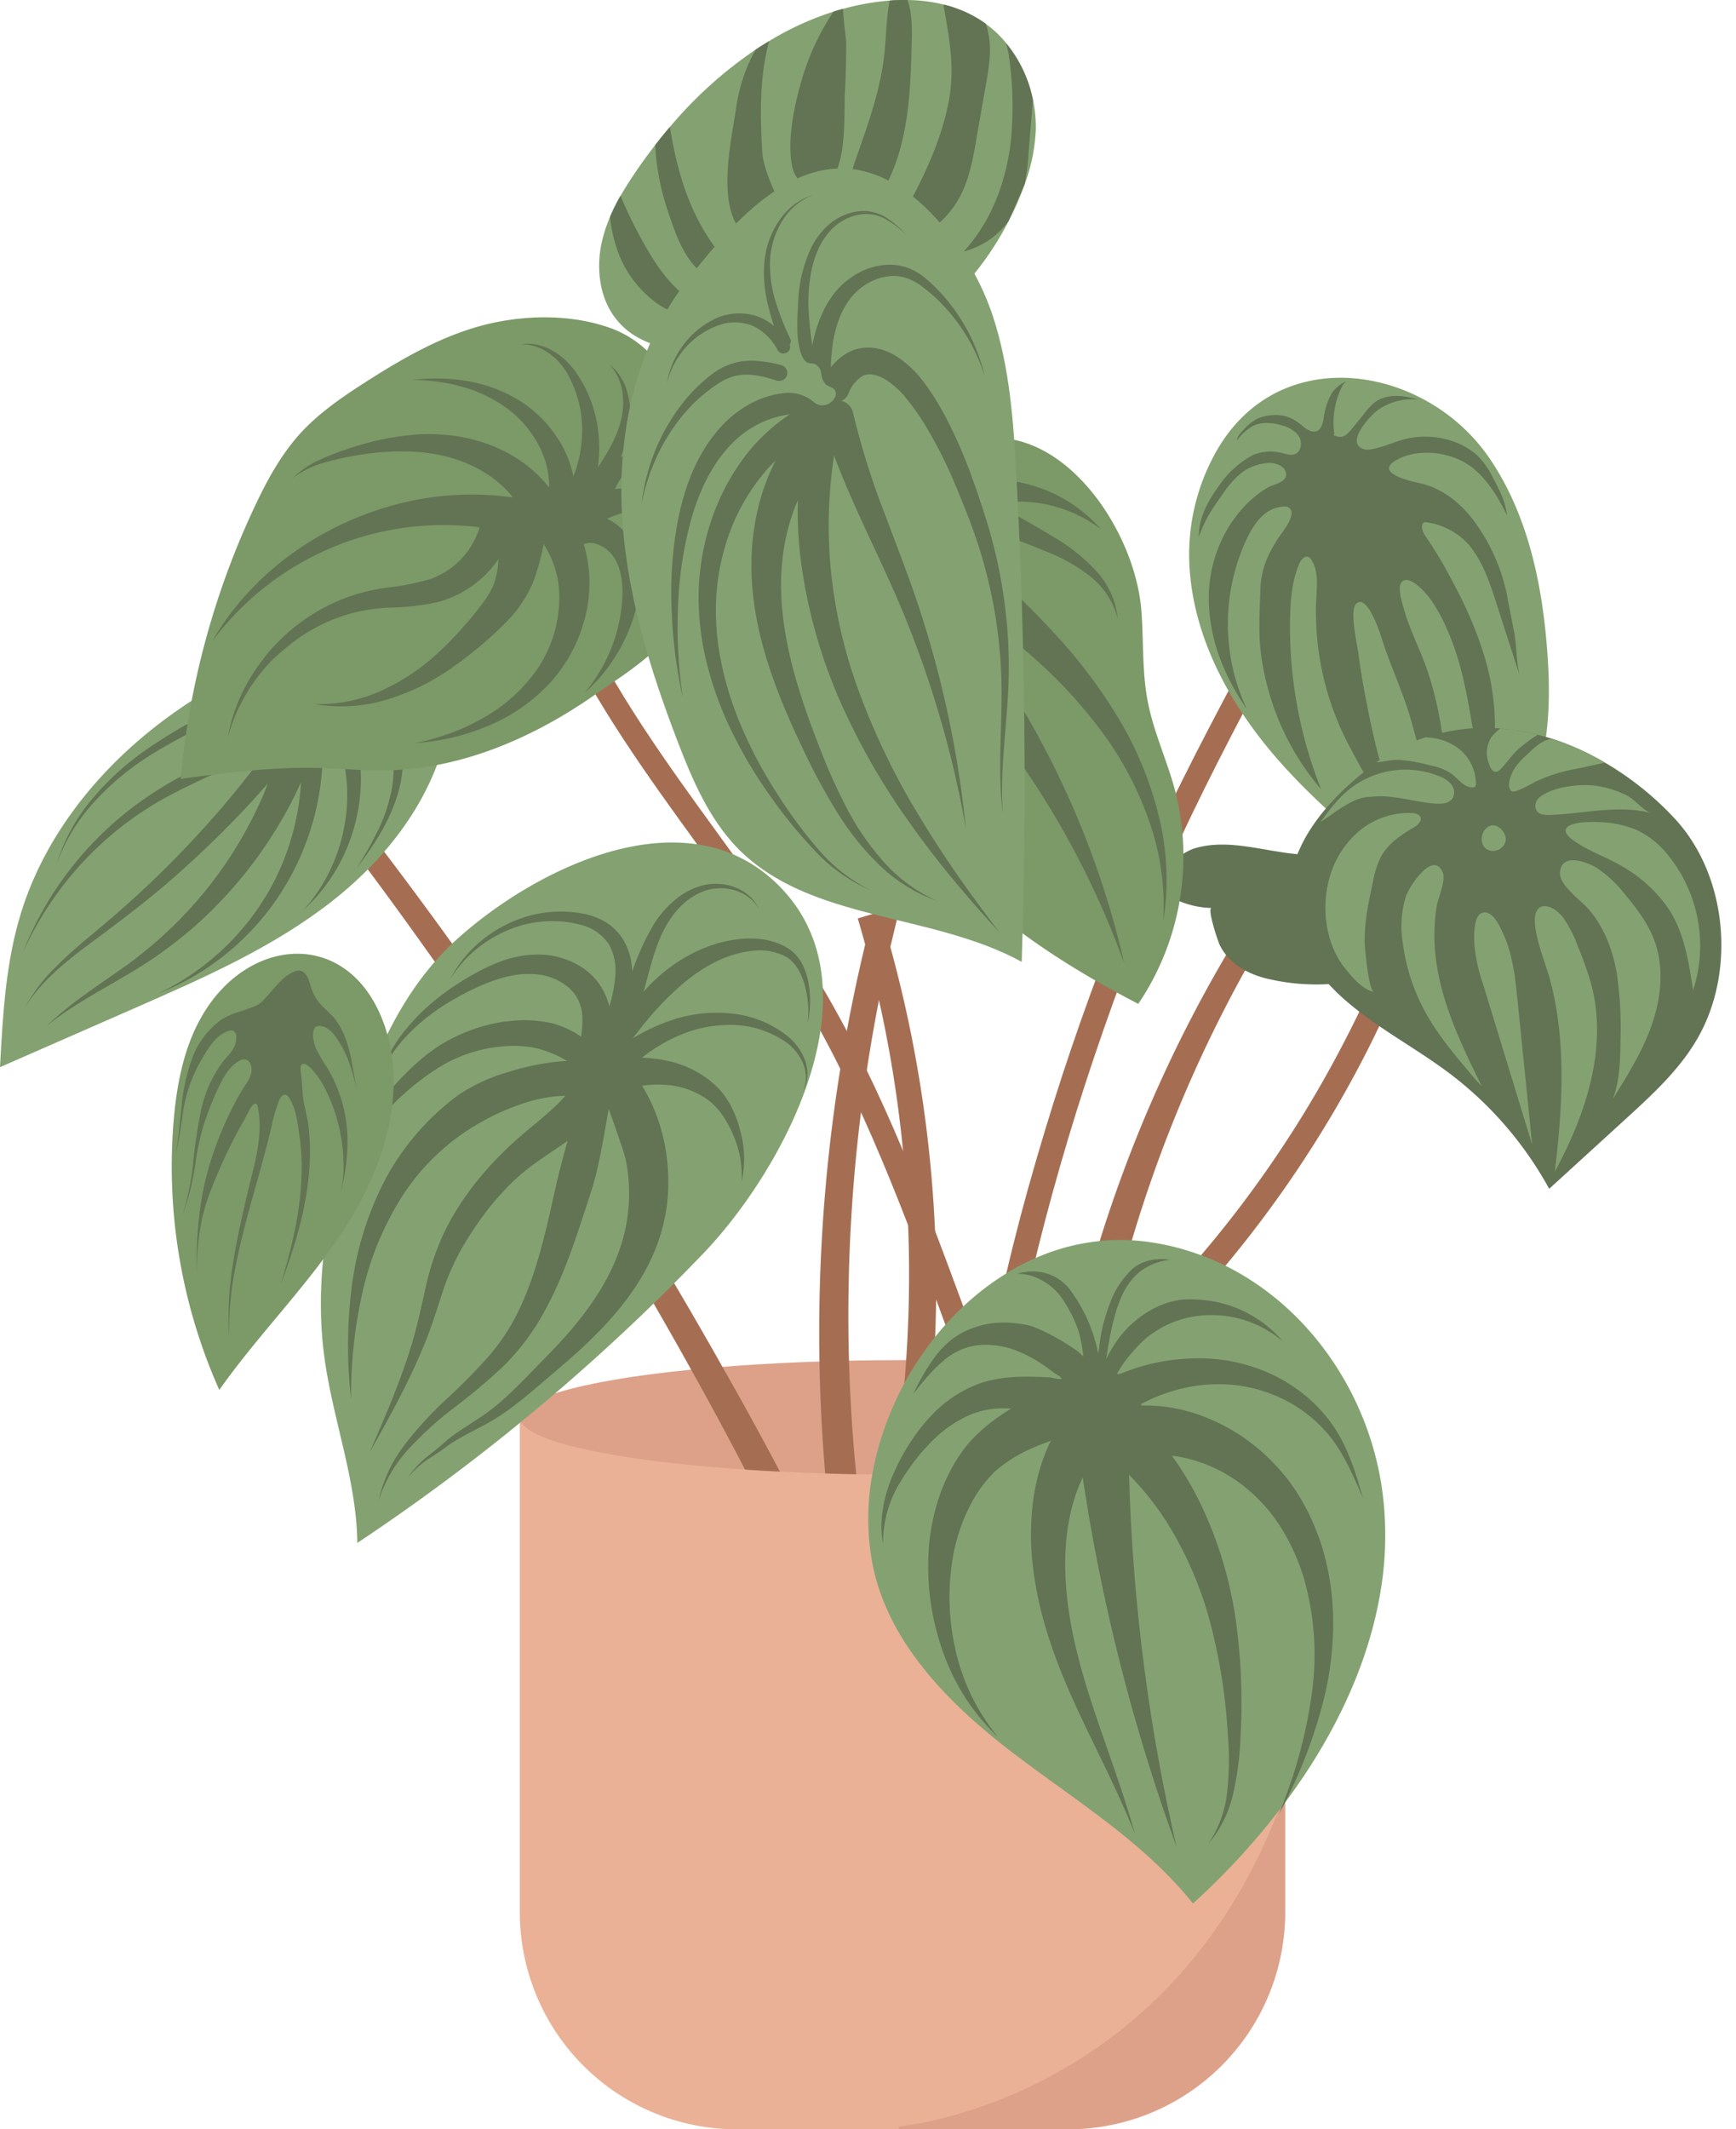
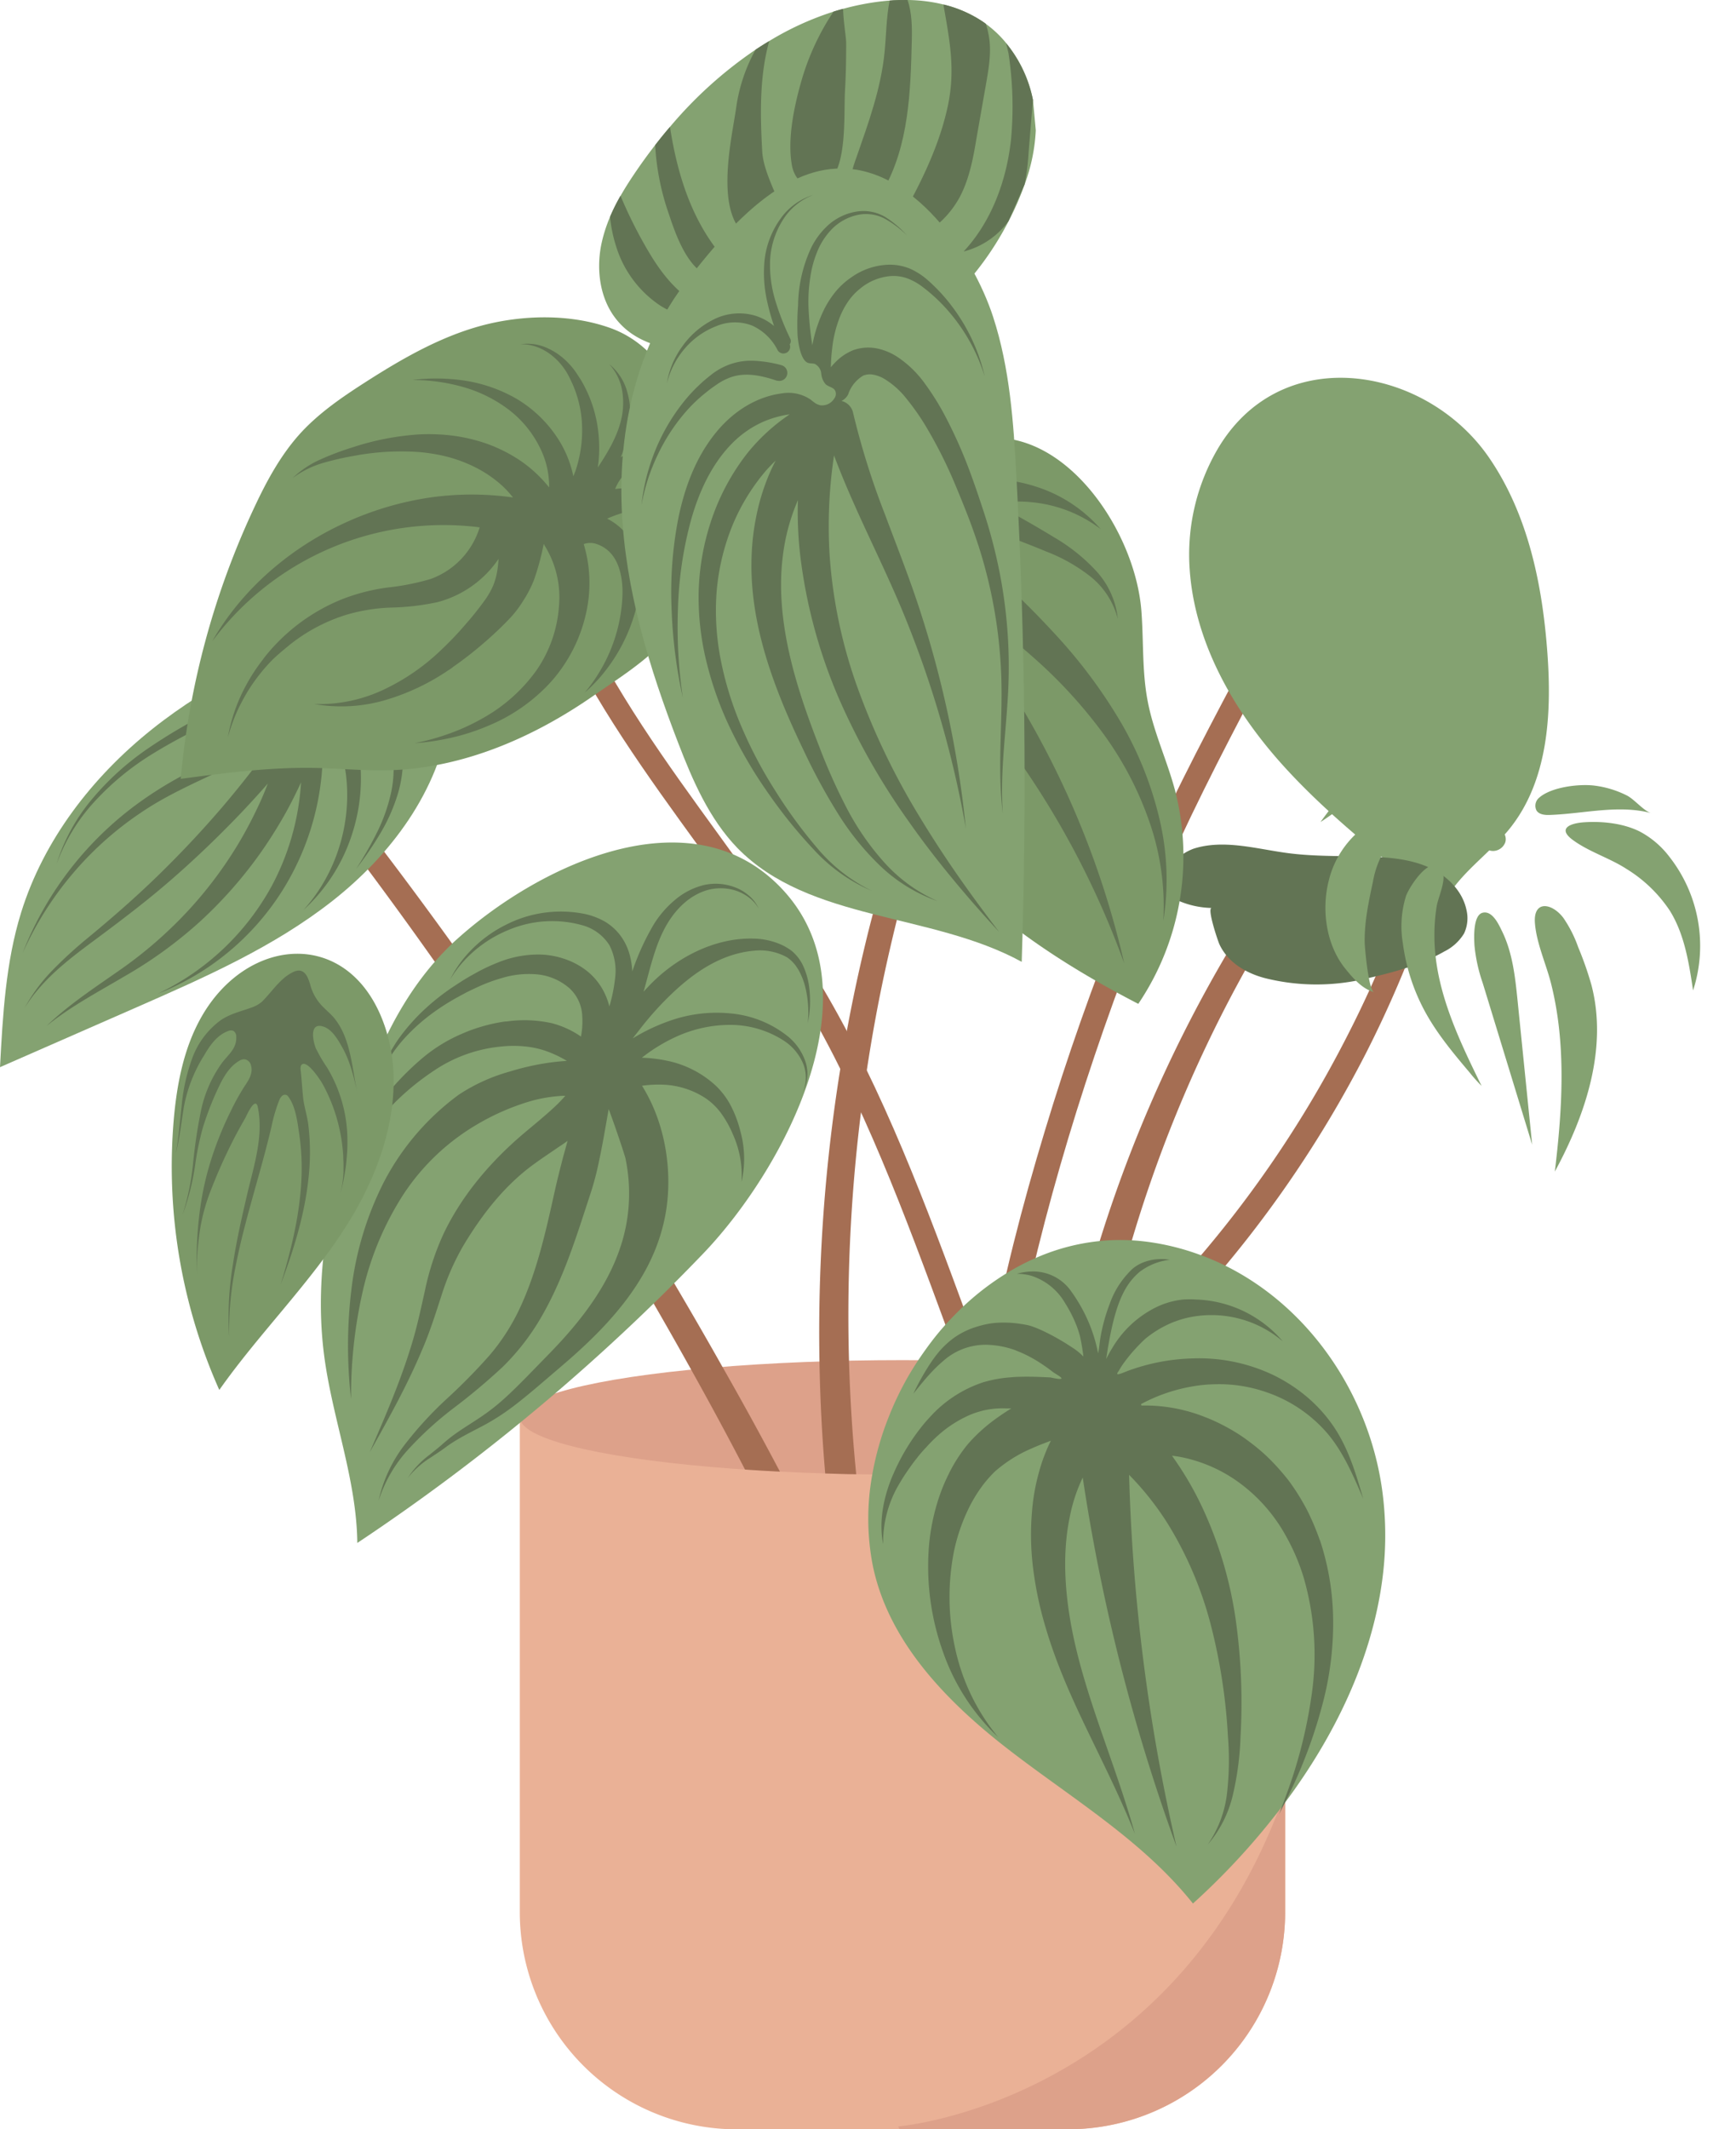
<svg xmlns="http://www.w3.org/2000/svg" height="548.9" preserveAspectRatio="xMidYMid meet" version="1.0" viewBox="0.0 0.0 447.8 548.9" width="447.8" zoomAndPan="magnify">
  <g data-name="Layer 2">
    <g data-name="Layer 1">
      <g id="change1_1">
        <path d="M331.5,365.38V492.91a56,56,0,0,1-56,56H190.08a56,56,0,0,1-56-56V365.38Z" fill="#eab196" />
      </g>
      <g id="change2_1">
        <path d="M331.5,462v30.87a56,56,0,0,1-56,56H232l-.28-.71s68.43-5.6,97.88-81C330.26,465.48,330.9,463.78,331.5,462Z" fill="#dda18a" />
      </g>
      <g id="change2_2">
        <ellipse cx="232.8" cy="365.38" fill="#dda18a" rx="98.7" ry="14.76" />
      </g>
      <g id="change3_1">
        <path d="M201.18,379.36q-4.59-.23-9-.53-6.76-13-13.9-25.76a1157.08,1157.08,0,0,0-95-144.24l4.71-3.66a1165.16,1165.16,0,0,1,98.36,147.18Q194,365.76,201.18,379.36Z" fill="#a56e53" />
      </g>
      <g id="change3_2">
-         <path d="M240.92,350.67c-.54,9.84-1.55,19.68-3,29.44-1.7,0-3.41,0-5.14,0-.81,0-1.63,0-2.44,0q2.4-14.65,3.4-29.5a324.8,324.8,0,0,0,0-44.23,321.47,321.47,0,0,0-7-48.52v0c-1.07-4.81-2.26-9.61-3.56-14.37v0c-.62-2.25-1.25-4.49-1.92-6.73l3.9-1.18L227,235q1.41,4.59,2.7,9.23h0a330.32,330.32,0,0,1,11.76,81.94Q241.64,338.42,240.92,350.67Z" fill="#a56e53" />
-       </g>
+         </g>
      <g id="change3_3">
        <path d="M331.17,164c-9.37,17.56-18.73,35.08-27.07,53-4.19,9-8.1,18.05-11.66,27.26s-6.94,18.56-10.11,27.95-6.13,18.83-8.87,28.35-5.27,19.1-7.5,28.73q-2.55,10.9-4.63,21.9c-1.76,9.44-3.24,18.93-4.38,28.45h0q-3.28.12-6.67.21Q252,365.38,254.74,351q2.19-11.62,4.93-23.12c2.28-9.74,4.86-19.42,7.66-29s5.78-19.16,9-28.61,6.64-18.86,10.27-28.17,7.65-18.55,11.9-27.6c8.5-18.13,18-35.72,27.38-53.26Z" fill="#a56e53" />
      </g>
      <g id="change3_4">
        <path d="M243.53,197a415.38,415.38,0,0,0-13.88,47.23q-1.58,6.79-2.93,13.64-2.26,11.56-3.89,23.27A422.19,422.19,0,0,0,219,350.76q.42,14.67,1.86,29.27c-2.69,0-5.35-.12-8-.19q-1.23-14.41-1.48-28.88a426.88,426.88,0,0,1,6.22-80.47q2.34-13.61,5.57-27c.63-2.65,1.3-5.3,2-7.93A423.71,423.71,0,0,1,237.93,195Z" fill="#a56e53" />
      </g>
      <g id="change3_5">
        <path d="M277.34,356.59a64.94,64.94,0,0,1,6.8-6.48l6.84-6.42,6.63-6.64L304,330.2a291.25,291.25,0,0,0,42.69-61.54,288.54,288.54,0,0,0,15.14-34.35l5.61,2a291.27,291.27,0,0,1-15.12,35.24,297,297,0,0,1-43.42,63.05l-6.53,7-6.76,6.82c-4.7,4.34-9.12,9-14.43,12.65Z" fill="#a56e53" />
      </g>
      <g id="change3_6">
        <path d="M244,341.86c-10.51-28.53-21.38-58-37.13-84.54-8-13.41-17.36-26.34-26.45-38.85-13.38-18.42-27.22-37.46-36.93-58.59l5.42-2.49c9.46,20.59,23.12,39.4,36.33,57.58,9.17,12.61,18.65,25.66,26.76,39.31,16,27,27,56.74,37.59,85.52Z" fill="#a56e53" />
      </g>
      <g id="change3_7">
        <path d="M271,376.88a352.54,352.54,0,0,1,52.84-143l5,3.17a345.13,345.13,0,0,0-48.79,141Z" fill="#a56e53" />
      </g>
      <g id="change4_1">
-         <path d="M267.18,33.6a46.17,46.17,0,0,1-2.84,13.83v0A73.12,73.12,0,0,1,260.17,57l0,0A78.52,78.52,0,0,1,246,76.49a68.88,68.88,0,0,1-32.43,17.58c-12.86,2.89-23.6-.79-36.25-3.17-6.9-1.31-13.59-2.71-18.27-8.49-4.24-5.22-5.25-12.52-4-19.11a37.25,37.25,0,0,1,2.33-7.43,50.36,50.36,0,0,1,2.7-5.4h0c1.05-1.84,2.17-3.61,3.34-5.35,1.75-2.61,3.61-5.19,5.56-7.7,1.23-1.59,2.49-3.15,3.82-4.69a107.8,107.8,0,0,1,22.1-19.93c1.16-.78,2.34-1.52,3.53-2.23A76.68,76.68,0,0,1,215,3h0c.81-.26,1.63-.5,2.47-.72A66.65,66.65,0,0,1,227.25.36c.74-.08,1.48-.16,2.23-.21C231,0,232.54,0,234.09,0a40.57,40.57,0,0,1,9.27,1.16,31.54,31.54,0,0,1,10.28,4.52l.61.44h0a27.84,27.84,0,0,1,5.3,5,33.3,33.3,0,0,1,6.9,14.59v0A33.64,33.64,0,0,1,267.18,33.6Z" fill="#84a271" />
+         <path d="M267.18,33.6a46.17,46.17,0,0,1-2.84,13.83v0A73.12,73.12,0,0,1,260.17,57l0,0A78.52,78.52,0,0,1,246,76.49a68.88,68.88,0,0,1-32.43,17.58c-12.86,2.89-23.6-.79-36.25-3.17-6.9-1.31-13.59-2.71-18.27-8.49-4.24-5.22-5.25-12.52-4-19.11a37.25,37.25,0,0,1,2.33-7.43,50.36,50.36,0,0,1,2.7-5.4h0c1.05-1.84,2.17-3.61,3.34-5.35,1.75-2.61,3.61-5.19,5.56-7.7,1.23-1.59,2.49-3.15,3.82-4.69a107.8,107.8,0,0,1,22.1-19.93c1.16-.78,2.34-1.52,3.53-2.23A76.68,76.68,0,0,1,215,3h0c.81-.26,1.63-.5,2.47-.72A66.65,66.65,0,0,1,227.25.36c.74-.08,1.48-.16,2.23-.21C231,0,232.54,0,234.09,0a40.57,40.57,0,0,1,9.27,1.16,31.54,31.54,0,0,1,10.28,4.52l.61.44h0a27.84,27.84,0,0,1,5.3,5,33.3,33.3,0,0,1,6.9,14.59v0Z" fill="#84a271" />
      </g>
      <g id="change5_1">
        <path d="M182,79.6c-3.59,3-8.34,1.36-11.88-.95A28.36,28.36,0,0,1,158.9,63.42a36,36,0,0,1-1.54-7.55,50.36,50.36,0,0,1,2.7-5.4,117,117,0,0,0,7.35,14.58C171.07,71.22,175.41,76.44,182,79.6Z" fill="#627454" />
      </g>
      <g id="change5_2">
        <path d="M188.72,70.91c-.92,1.59-4.68.83-5.94.31-5.56-2.31-8.5-10.77-10.23-16A64.07,64.07,0,0,1,169,37.41c1.23-1.59,2.49-3.15,3.82-4.69,1.8,11.65,5.28,23.21,12.75,32.48C186.7,66.64,189.9,68.86,188.72,70.91Z" fill="#627454" />
      </g>
      <g id="change5_3">
        <path d="M201.58,57.46c-.62,3.28-5.15,5.64-8.17,3.88-9.5-5.53-4.68-25.41-3.52-33.52a43,43,0,0,1,5-15c1.16-.78,2.34-1.52,3.53-2.23-2.54,9.13-2.34,19-1.8,28.49.2,3.68,2.22,8.14,3.64,11.47C201.18,52.72,202,55.11,201.58,57.46Z" fill="#627454" />
      </g>
      <g id="change5_4">
        <path d="M218.27,11.05c0,4.14-.07,8.31-.31,12.45-.32,5.83.57,18.71-3.92,23.07-4.15,4-8.91.78-9.76-3.91-1.22-6.69.52-15,2.33-21.41A64,64,0,0,1,215,3h0c.81-.26,1.63-.5,2.47-.72C217.54,5.39,218.26,9.66,218.27,11.05Z" fill="#627454" />
      </g>
      <g id="change5_5">
        <path d="M235.2,10.43c-.31,13.16-.77,26.94-7.25,38.42-2,3.59-5.2,5-7.53,1.13-1.9-3.12-.51-6.55.56-9.59,3.07-8.81,6.25-17.52,7.19-26.88.45-4.44.44-9,1.31-13.36C231,0,232.54,0,234.09,0,235.23,3.19,235.28,7,235.2,10.43Z" fill="#627454" />
      </g>
      <g id="change5_6">
        <path d="M254.35,21.63q-1.26,7.15-2.51,14.28C251,41,250,46.11,247.65,50.64a24.82,24.82,0,0,1-9.05,9.56c-2.23,1.35-5.9,1.86-6.77-.6-.47-1.31.25-2.71.93-3.93,5-8.93,9.57-18.28,11.72-28.29,2-9.28.51-16.86-1.08-25.93,0-.1,0-.19,0-.28a31.54,31.54,0,0,1,10.28,4.52l.61.44h0a23.5,23.5,0,0,1,.93,4.15C255.67,14.06,255,17.88,254.35,21.63Z" fill="#627454" />
      </g>
      <g id="change5_7">
        <path d="M264.33,47.46v0a65.11,65.11,0,0,0,1-8.14c.36-4.52.74-9,1.11-13.56v0a33.3,33.3,0,0,0-6.9-14.59c.24,1.12.57,2.26.68,3.08A91.69,91.69,0,0,1,260.79,36c-1.16,10.55-5,21.07-12.22,28.83A20.56,20.56,0,0,0,260.14,57l0,0Z" fill="#627454" />
      </g>
      <g id="change4_2">
        <path d="M39.2,188c-15.37,12.26-27.94,28.5-33.76,47.27C1.46,248.09.72,261.68,0,275.1l35.27-15.45c17.58-7.71,35.37-15.54,50.47-27.4s27.43-28.4,30.21-47.39c2.42-16.53-7.46-34.3-25.28-25.94C73.06,167.18,54.48,175.79,39.2,188Z" fill="#84a271" />
      </g>
      <g id="change5_8">
        <path d="M38.74,194.71a133.61,133.61,0,0,1,16.61-8.78c2.86-1.31,5.75-2.55,8.65-3.8a41.89,41.89,0,0,1,8.54-3.06l.09,0a1.79,1.79,0,1,0-.82-3.48,44.19,44.19,0,0,0-9.11,3.72c-2.85,1.38-5.69,2.77-8.52,4.22a138.79,138.79,0,0,0-16.44,9.71,70.82,70.82,0,0,0-14.08,12.86,48.16,48.16,0,0,0-9.06,16.6,47.84,47.84,0,0,1,9.73-16A69.64,69.64,0,0,1,38.74,194.71Z" fill="#627454" />
      </g>
      <g id="change5_9">
        <path d="M91.86,190h0c0-.08,0-.16-.07-.23a2.39,2.39,0,0,0-4.51,1.58c5,14.12,1.69,31.46-9,43.23A45.1,45.1,0,0,0,91,214.44,46.27,46.27,0,0,0,91.86,190Z" fill="#627454" />
      </g>
      <g id="change5_10">
        <path d="M103.88,193.47a24,24,0,0,0-3.53-11.11v0l-.09-.12a1.79,1.79,0,0,0-2.85,2.16,20.92,20.92,0,0,1,3.81,9.39,29.42,29.42,0,0,1-.34,10.53,44.47,44.47,0,0,1-3.59,10.19A94.52,94.52,0,0,1,91.86,224a93.65,93.65,0,0,0,6.21-9.11,46,46,0,0,0,4.53-10.17A31.62,31.62,0,0,0,103.88,193.47Z" fill="#627454" />
      </g>
      <g id="change5_11">
        <path d="M77.44,191.05a3.1,3.1,0,0,1-.55,1.57.43.43,0,0,1-.07.1,6,6,0,0,1,.8.41C77.57,192.44,77.51,191.74,77.44,191.05Zm5.67-2.6v0c0-.06,0-.13,0-.21a3,3,0,0,0-5.9.87l.12.95a3,3,0,0,0-1.13-1.57,3,3,0,0,0-1.27-.51,47.08,47.08,0,0,0,3.67-3.25s0-.08.09-.1a2.39,2.39,0,0,0-3.54-3.2h0c-5.13,5.69-12,9.87-19,13.67-3.1,1.68-6.27,3.33-9.41,5a97.72,97.72,0,0,0-11.61,7.34,86.9,86.9,0,0,0-29.3,38.26,86.16,86.16,0,0,1,12.83-20.38,85,85,0,0,1,17.84-15.93c5.65-3.84,11.88-6.72,18.16-9.68l3.12-1.48a101.71,101.71,0,0,0,12.84-7.1q-2.72,3.76-5.59,7.45c-2.51,3.26-5.1,6.44-7.77,9.57q-7.86,9.15-16.55,17.6c-5.79,5.63-11.87,10.93-18.14,16.1a109.65,109.65,0,0,0-9,8.24,44.18,44.18,0,0,0-7.24,9.79c4.27-7,10.73-12.08,17.19-16.87s13.06-9.74,19.22-15,12.15-10.93,17.84-16.79c2.92-3,5.75-6.09,8.5-9.22-.52,1.37-1.07,2.72-1.66,4.07a112.48,112.48,0,0,1-5.21,10.2,105.27,105.27,0,0,1-13.72,18.53,109,109,0,0,1-17.6,15.28C24.42,254.61,17.7,259,12,264.49c6.14-5,13.1-8.66,19.91-12.69a111.47,111.47,0,0,0,19.42-14,111.38,111.38,0,0,0,16-18.12,119.52,119.52,0,0,0,6.48-10.34c1.37-2.49,2.64-5.05,3.84-7.65a64.72,64.72,0,0,1-7.47,26.54,65.54,65.54,0,0,1-29.51,27.95,66.88,66.88,0,0,0,32.07-26.45A68.12,68.12,0,0,0,83.11,198,69.18,69.18,0,0,0,83.11,188.45Z" fill="#627454" />
      </g>
      <g id="change4_3">
        <path d="M356.49,407.73c-2.81,20.42-12.36,40-25,56.93-.08.11-.15.22-.23.31-.22.3-.45.6-.69.88s-.64.87-1,1.3a182.11,182.11,0,0,1-21.85,23.55c-12.75-16-30.72-26.77-46.95-39.22s-31.72-28.16-35.7-48.23a63.25,63.25,0,0,1-.06-23.16,75,75,0,0,1,4.19-14.71,78,78,0,0,1,4-8.65c.73-1.37,1.51-2.71,2.32-4,.43-.7.88-1.41,1.33-2.08,1.35-2,2.77-4,4.29-5.92s3.23-3.84,5-5.63a68.68,68.68,0,0,1,13.38-10.79,56.78,56.78,0,0,1,7.6-4,54.43,54.43,0,0,1,16.49-4.38,51.16,51.16,0,0,1,8.32-.19c1.36.07,2.75.21,4.13.39a63.16,63.16,0,0,1,13.74,3.45,61.59,61.59,0,0,1,6.3,2.71c22.44,11.12,37.89,34.64,40.69,59.91A86.26,86.26,0,0,1,356.49,407.73Z" fill="#84a271" />
      </g>
      <g id="change5_12">
        <path d="M292.11,358.87c-1.5-5-5,1.21-6.76,1.89-1,.37-2,.58-3,.93a6.49,6.49,0,0,0-1.4.75,4.28,4.28,0,0,0-1.67,2.94,4.18,4.18,0,0,0,.43,2.6,3.88,3.88,0,0,0,.88,1,4.71,4.71,0,0,0,.58.32,6.51,6.51,0,0,0,2.57.28,3.07,3.07,0,0,0,1.48-.3,3.57,3.57,0,0,0,.77-.69c.91-1.09,1.83-2.17,2.77-3.26.46-.56.93-1.12,1.42-1.69C291.36,362.33,292.61,360.61,292.11,358.87Zm-17.45-9.27,0,.07.06-.05ZM340.43,397a64.34,64.34,0,0,0-3.34-7.86,58.57,58.57,0,0,0-4.6-7.36c-.32-.43-.66-.84-1-1.25a56.83,56.83,0,0,0-4.89-5.28,51.78,51.78,0,0,0-4.34-3.6c-.85-.65-1.73-1.27-2.62-1.85a51.12,51.12,0,0,0-8-4.19,5.27,5.27,0,0,0-.51-.19,41.81,41.81,0,0,0-16.7-3.09c-.05-.21-.05-.17-.11-.37a43.43,43.43,0,0,1,14-4.68,34.94,34.94,0,0,1,4.79-.43,37,37,0,0,1,13.44,2,36.08,36.08,0,0,1,15.6,10.37c4.23,4.85,6.88,11.05,9.49,17.11-1.86-6.32-3.73-12.82-7.6-18.55a37.92,37.92,0,0,0-6.89-7.66,41.81,41.81,0,0,0-8.78-5.69,44.5,44.5,0,0,0-20.67-4.25,52.2,52.2,0,0,0-16.85,3.24.65.65,0,0,0-.17.08c-.17.05-.35.13-.54.2-.82.34-1.76.68-1.91.51s.13-.45.41-.92a20.16,20.16,0,0,1,1.29-2,43,43,0,0,1,5.49-6.16,27.62,27.62,0,0,1,7.3-4.33l.67-.24a24.24,24.24,0,0,1,2.51-.77,28.35,28.35,0,0,1,25,6A30.69,30.69,0,0,0,308.58,335a25.3,25.3,0,0,0-3.37,0,20.76,20.76,0,0,0-8.22,2.64,26.93,26.93,0,0,0-10.05,9.81c-.56.9-1.09,1.86-1.59,2.87.07-.56.17-1.09.24-1.61,2-12.66,4.46-17.45,8.3-20.78a15.71,15.71,0,0,1,7.86-3.17c-3.37-.63-7.55.25-10,2.68a23.52,23.52,0,0,0-2.86,3.44,22.2,22.2,0,0,0-2.62,5.19,45.59,45.59,0,0,0-2.42,8.78c-.18,1.05-.33,3-.6,4a39.45,39.45,0,0,0-4.41-12,40.83,40.83,0,0,0-2.61-4.08,11.91,11.91,0,0,0-9.9-5,14.33,14.33,0,0,0-4,.6,13.15,13.15,0,0,1,3.71.51,15.55,15.55,0,0,1,8.74,7.11,33.7,33.7,0,0,1,2.85,5.58,27,27,0,0,1,.95,2.88,53,53,0,0,1,.88,5.25,15.94,15.94,0,0,0-3.16-2.51c-3.54-2.38-8.82-5.13-11.37-5.62-.54-.11-1.08-.21-1.64-.28a27.42,27.42,0,0,0-6.59-.26A22.26,22.26,0,0,0,252,342a20,20,0,0,0-5.84,2.81,22.24,22.24,0,0,0-4.49,4.32c-.25.3-.49.62-.7.92s-.33.43-.47.64a63,63,0,0,0-4.9,8.59c1.67-2.1,3.35-4.19,5.18-6.08a34.12,34.12,0,0,1,2.57-2.4s.06-.06.09-.08a16.36,16.36,0,0,1,12.15-4A23,23,0,0,1,262,348.1c.32.15.65.28,1,.41a33.88,33.88,0,0,1,5.73,3.11c.92.6,1.82,1.25,2.7,1.93.67.62,5.26,2.81-.47,1.53-2.66-.13-5.43-.26-8.3-.15-.63,0-1.29.06-1.94.12a33.39,33.39,0,0,0-6.85,1.21c-.14,0-.29.1-.42.13a31.92,31.92,0,0,0-13.59,8.93s-.05,0-.05.06c-.43.45-.83.9-1.22,1.35a53.66,53.66,0,0,0-8.12,13.18,1.07,1.07,0,0,0-.1.22c-.2.45-.39.9-.56,1.35-2.06,5.28-3.09,11.12-2,16.61a29.21,29.21,0,0,1,4.17-15.6c.47-.8.94-1.59,1.46-2.36,1-1.48,2-2.92,3.11-4.3.77-1,1.57-1.91,2.43-2.81a38.51,38.51,0,0,1,3-3,30.45,30.45,0,0,1,6.92-4.68,20.69,20.69,0,0,1,3.67-1.44,18,18,0,0,1,2.57-.58,21.66,21.66,0,0,1,4.21-.26c.52,0,1.07,0,1.61,0a.1.1,0,0,1-.08,0c-.58.36-1.14.71-1.72,1.09s-1.08.73-1.61,1.1a44,44,0,0,0-6,5c-.73.73-1.42,1.48-2.1,2.28a40.5,40.5,0,0,0-4.1,6.2c-.22.41-.43.81-.61,1.22a44,44,0,0,0-2.29,5.37,53.9,53.9,0,0,0-2.86,13.69,65.45,65.45,0,0,0,3.63,26.75,55.18,55.18,0,0,0,14.26,22.07,53.61,53.61,0,0,1-11.12-23,61,61,0,0,1-.28-24.94A47.72,47.72,0,0,1,250,388.57a37.22,37.22,0,0,1,3-5,30.21,30.21,0,0,1,3.22-3.82s0,0,0,0a4.36,4.36,0,0,1,.43-.43,2.52,2.52,0,0,1,.35-.3,35.24,35.24,0,0,1,9.2-5.67c1.57-.71,3.2-1.33,4.88-1.95-.47.92-.9,1.85-1.27,2.79a42.2,42.2,0,0,0-1.72,5,53.39,53.39,0,0,0-1.89,10.52,69.37,69.37,0,0,0,.39,15.33,92,92,0,0,0,3.16,14.6c2.79,9.5,6.84,18.37,11,27s8.45,17.2,12,26.11c-2.56-9.26-5.9-18.32-9-27.35s-6-18.12-7.6-27.29-2-18.44-.21-27.05a42.3,42.3,0,0,1,3.35-10.17A491.16,491.16,0,0,0,303.47,476a485.54,485.54,0,0,1-12.22-95.81,74.39,74.39,0,0,1,10.22,13A94.79,94.79,0,0,1,312.36,419a146.61,146.61,0,0,1,4.38,28.55,75.92,75.92,0,0,1-.2,14.46,29.16,29.16,0,0,1-5,13.49,30.25,30.25,0,0,0,6.57-13.2A76.85,76.85,0,0,0,320,447.56a154.06,154.06,0,0,0-1.22-29.84,103,103,0,0,0-8.7-29.24,83.44,83.44,0,0,0-7.4-12.69c-.13-.19-.24-.36-.37-.53.65.08,1.31.17,2,.29a37.88,37.88,0,0,1,16,7.15,42.14,42.14,0,0,1,11.25,13,53.59,53.59,0,0,1,4.73,11,71.67,71.67,0,0,1,2,30.53,123.56,123.56,0,0,1-6.77,26.21c-.28.82-.58,1.63-.92,2.43-.21.62-.43,1.22-.67,1.82.46-.9.91-1.8,1.36-2.7.08-.15.15-.3.23-.46a126.2,126.2,0,0,0,10-26.7,80.93,80.93,0,0,0,2.34-21.57,67.25,67.25,0,0,0-3.4-19.28Z" fill="#627454" />
      </g>
      <g id="change4_4">
        <path d="M114.69,245.19c-9,9.24-15.19,20.81-19.64,32.84-8.42,22.73-14.63,47.13-11.42,71.52,2.13,16.2,8.36,31.85,8.54,48.2a531.9,531.9,0,0,0,89.27-74.65c21.05-22,46.5-69.44,18.48-95.75C176.1,205,138.11,223.91,118,242,116.86,243,115.75,244.09,114.69,245.19Z" fill="#84a271" />
      </g>
      <g id="change5_13">
        <path d="M162.63,270a1.46,1.46,0,0,0-1.18-.69c-1.14.07-2.19,1.16-3.12,1.72s-2.1,1.12-2.58,2.34a4.92,4.92,0,0,0-.29,1.46c-.05.47-.11.92-.16,1.36a1.68,1.68,0,0,0,.09.92,1.17,1.17,0,0,0,.64.53,3.08,3.08,0,0,0,2.11.15c.73-.19,1.35-.66,2-.85a9,9,0,0,0,1.14-.3,3.12,3.12,0,0,0,1.6-1.89A5.07,5.07,0,0,0,162.63,270Zm46.11-15.39a4.68,4.68,0,0,0-.07-.54,18.63,18.63,0,0,0-1.37-4.8,11.12,11.12,0,0,0-3.11-4.17,15.13,15.13,0,0,0-2.37-1.44,18.25,18.25,0,0,0-7.43-1.7c-10.25-.3-20.41,5.14-27.26,12.48L166,255.64c.08-.26.17-.53.23-.77,1.46-5.24,2.62-10.39,4.94-15s5.93-8.65,10.82-10.28a12.85,12.85,0,0,1,7.62-.06,11.64,11.64,0,0,1,4,2.17,9.22,9.22,0,0,1,2.12,2.57,9.51,9.51,0,0,0-2.94-3.71,11,11,0,0,0-2.94-1.72,14,14,0,0,0-8.27-.69,18.23,18.23,0,0,0-7.49,3.85,26,26,0,0,0-5.52,6.41,64.27,64.27,0,0,0-5.47,12,20.06,20.06,0,0,0-.47-3.43,15,15,0,0,0-2.26-5.34,13.84,13.84,0,0,0-4.23-4,18.27,18.27,0,0,0-5.13-2,31.17,31.17,0,0,0-20.52,2.76,33.1,33.1,0,0,0-11,8.81,29.31,29.31,0,0,0-3.41,5.34,29.28,29.28,0,0,1,3.69-4.94,31.89,31.89,0,0,1,11.33-7.85,28.92,28.92,0,0,1,19.09-1.25,12,12,0,0,1,7,5.13,14.58,14.58,0,0,1,1.46,8.65,41.27,41.27,0,0,1-1.46,7.15,17.94,17.94,0,0,0-1.87-4.61,16.33,16.33,0,0,0-4.34-4.85,19.36,19.36,0,0,0-5.53-2.84,21.44,21.44,0,0,0-5.89-1.07,27.64,27.64,0,0,0-11.24,2.1,47.62,47.62,0,0,0-6.1,2.94c-1.2.65-2.38,1.36-3.52,2.09-.65.42-1.29.85-2,1.31a59.14,59.14,0,0,0-6.62,5.17,51.68,51.68,0,0,0-7.14,7.94c-.78,1.1-1.49,2.26-2.17,3.42a39.49,39.49,0,0,0-2.71,6,35.51,35.51,0,0,1,2.86-5,37.37,37.37,0,0,1,2.85-3.75,48.12,48.12,0,0,1,7.64-7,58.88,58.88,0,0,1,6.94-4.4c.6-.34,1.22-.65,1.84-1,1.32-.66,2.67-1.29,4-1.89a43.82,43.82,0,0,1,5.39-1.91,23.66,23.66,0,0,1,9.45-.86,14.83,14.83,0,0,1,7.91,3.57,10.28,10.28,0,0,1,3.25,7.1,21,21,0,0,1-.33,5.31,23.77,23.77,0,0,0-7.42-3.42,32.65,32.65,0,0,0-11.75-.47,1.86,1.86,0,0,0-.34,0,42.25,42.25,0,0,0-6.57,1.46,38.63,38.63,0,0,0-4.68,1.74,40.32,40.32,0,0,0-9.85,6,70.42,70.42,0,0,0-7.9,7.73,86.67,86.67,0,0,0-6.8,9,97.71,97.71,0,0,0-5.37,9.29c-.26.52-.5,1.05-.75,1.57v0c-.58,1.16-1.1,2.34-1.59,3.52-.75,1.74-1.42,3.48-2,5.26.49-1.05,1-2.08,1.52-3.11.63-1.29,1.34-2.58,2.06-3.83.17-.3.33-.6.52-.88a89.84,89.84,0,0,1,7.34-10.62c1.5-1.87,3.09-3.67,4.74-5.39A65.76,65.76,0,0,1,111.94,276a37.24,37.24,0,0,1,15.5-6c1.24-.17,2.45-.3,3.67-.36a29.44,29.44,0,0,1,4.1.1,23.32,23.32,0,0,1,5.47,1.14,29.51,29.51,0,0,1,5.55,2.6,60.32,60.32,0,0,0-7.78,1c-2.25.45-4.57,1-6.85,1.72a46.21,46.21,0,0,0-13.26,6A65.22,65.22,0,0,0,99,304.76a82.5,82.5,0,0,0-8.35,27.6,120.69,120.69,0,0,0-.09,28.3,120.62,120.62,0,0,1,3-27.76,77.9,77.9,0,0,1,10.58-25.12,57.59,57.59,0,0,1,19.06-18,60.78,60.78,0,0,1,13.38-5.84,36.75,36.75,0,0,1,7.17-1.35,18.12,18.12,0,0,1,2.08-.11c-.39.44-.81.91-1.25,1.36-.15.17-.32.34-.49.51-1.39,1.38-2.94,2.73-4.57,4.12-2,1.72-4.21,3.48-6.38,5.41-7.66,6.85-14.4,15-18.82,24.37a68.45,68.45,0,0,0-4.73,14.55c-1.09,4.86-2.08,9.56-3.54,14.21-2.85,9.32-6.78,18.36-10.69,27.38,4.81-8.57,9.64-17.18,13.5-26.37,2-4.59,3.5-9.4,5-14a63.45,63.45,0,0,1,5.71-13c4.81-8,10.67-15.54,18.26-21,1.89-1.39,4.06-2.81,6.29-4.35.76-.5,1.51-1,2.28-1.57-.32,1.22-.66,2.44-1,3.63-.83,3.15-1.6,6.2-2.25,9.08-2.28,10.32-4.53,20.5-8.76,29.77a53.8,53.8,0,0,1-8.11,12.8,150.9,150.9,0,0,1-11,11.18,94.86,94.86,0,0,0-10.88,11.85,36.35,36.35,0,0,0-6.74,14.45,35.44,35.44,0,0,1,7.92-13.51,88.58,88.58,0,0,1,11.66-10.54,157.83,157.83,0,0,0,12.34-10.36,59.74,59.74,0,0,0,10.15-13.12c5.54-9.62,8.81-20.1,12.11-30.19.09-.25.17-.49.24-.74a73.45,73.45,0,0,0,2.45-9.15c.9-4.17,1.65-8.65,2.48-13.35,2.15,5.75,4.24,12.25,4.32,12.66a44.19,44.19,0,0,1,.79,12.78,42.65,42.65,0,0,1-2.1,10.17c-3.39,10.24-10.3,19.24-18.52,27.63,0,0-5.65,5.8-5.65,5.8-1.89,1.91-3.78,3.81-5.75,5.58a53.22,53.22,0,0,1-6.25,4.87c-2.23,1.5-4.57,2.9-6.79,4.51-1.11.81-2.19,1.72-3.19,2.61s-2.08,1.7-3.12,2.56a23,23,0,0,0-5.56,5.92,22.65,22.65,0,0,1,6-5.32c1.1-.75,2.26-1.48,3.37-2.29a36.08,36.08,0,0,1,3.31-2.22c2.3-1.37,4.72-2.55,7.13-3.84a58.65,58.65,0,0,0,7-4.49c2.22-1.65,4.32-3.41,6.4-5.15l6.2-5.3c7.73-6.57,15.2-13.85,20.46-22.45a51.93,51.93,0,0,0,3.85-7.54,46.94,46.94,0,0,0,2.7-9.1c1.91-10.11.49-23-6-33.4a30.73,30.73,0,0,1,5.33-.28A21.41,21.41,0,0,1,181.84,283a16.15,16.15,0,0,1,4.18,4,26.9,26.9,0,0,1,3,5.35,25.66,25.66,0,0,1,2.25,12.34,26.6,26.6,0,0,0-.27-13,30.31,30.31,0,0,0-2.32-6.33,19.86,19.86,0,0,0-4.21-5.64,26.3,26.3,0,0,0-12.62-6.32,35,35,0,0,0-6.29-.73,43.18,43.18,0,0,1,8.56-5.28,33.6,33.6,0,0,1,14.21-3.19,25.48,25.48,0,0,1,14,4.16,13.22,13.22,0,0,1,4.74,5.6,9.52,9.52,0,0,1,.09,7.41,10,10,0,0,0,.62-7.66,14.37,14.37,0,0,0-4.53-6.53,27.56,27.56,0,0,0-14.77-5.93,36.31,36.31,0,0,0-16,2,49.15,49.15,0,0,0-9.28,4.44c.84-1.09,1.55-1.95,1.79-2.29a81.65,81.65,0,0,1,8.39-9.32c5.88-5.58,12.81-10.26,21.1-11a14.43,14.43,0,0,1,8.5,1.68A9.17,9.17,0,0,1,205.3,249c.24.36.49.71.71,1.1a17.66,17.66,0,0,1,1.65,4.12,27.36,27.36,0,0,1,.71,9.48A27.46,27.46,0,0,0,208.74,254.59Z" fill="#627454" />
      </g>
      <g id="change4_5">
        <path d="M339.26,97.93c16.37-2.79,34.7,5.31,44.81,20s13.84,32.91,15.1,50.73c1.12,15.66.09,32.69-9.75,44.94-5.57,6.93-13.7,12-17.4,20.05-14.32-11.88-29.31-23.14-41.66-37s-22.09-31-23.46-49.54a54,54,0,0,1,7.27-31.49C320.38,105.16,329.47,99.6,339.26,97.93Z" fill="#84a271" />
      </g>
      <g id="change5_14">
        <path d="M300.88,224.68a13.61,13.61,0,0,1,7-5.9c7.87-2.51,16.31.1,24.49,1.16,7.05.91,14.19.66,21.3.92,5.07.18,10.24.66,14.88,2.73s8.69,6,9.73,11a9.19,9.19,0,0,1-.63,6.05,12.37,12.37,0,0,1-5.08,4.63c-6.36,3.64-13.57,5.51-20.72,7.12a54.83,54.83,0,0,1-25.66-.27c-4.87-1.3-9.47-4.05-11.63-8.67-.4-.85-3.29-9.41-2-9.39a22.65,22.65,0,0,1-9.52-2.3C299.58,230,299.48,227.25,300.88,224.68Z" fill="#627454" />
      </g>
      <g id="change6_1">
        <path d="M230.62,204.78c13.82,24.44,38.09,41.13,63,54a67.92,67.92,0,0,0,9.4-55.33c-2.09-7.69-5.54-15-7-22.83-1.46-7.67-1-15.58-1.62-23.36-2.08-25.26-28.48-58.89-55.13-37.69C215,138.84,216.85,180.43,230.62,204.78Z" fill="#7c9968" />
      </g>
      <g id="change5_15">
        <path d="M247.36,125.91a107.91,107.91,0,0,1,12.71,5.8c4.06,2.17,7.94,4.43,11.85,6.81a46.78,46.78,0,0,1,10.84,8.67,21.5,21.5,0,0,1,5.58,12.36,20.5,20.5,0,0,0-7-10.88A43.89,43.89,0,0,0,270,142.22c-4.09-1.69-8.29-3.33-12.44-4.77A96.81,96.81,0,0,0,245,133.93Z" fill="#627454" />
      </g>
      <g id="change5_16">
        <path d="M254.19,145.91a235.67,235.67,0,0,1,19.06,18.75,130.73,130.73,0,0,1,15.92,21.63,90.53,90.53,0,0,1,9.91,24.81,67.54,67.54,0,0,1,1,26.28,66.24,66.24,0,0,0-3.6-25.55,86.3,86.3,0,0,0-11.84-22.63,123.2,123.2,0,0,0-17.13-18.88,224.89,224.89,0,0,0-20.07-16Z" fill="#627454" />
      </g>
      <g id="change5_17">
        <path d="M254.65,168.53A228.9,228.9,0,0,1,290,248.36a223.47,223.47,0,0,0-43.73-73.18Z" fill="#627454" />
      </g>
      <g id="change5_18">
        <path d="M245.72,124.69a38.8,38.8,0,0,1,21.3.69,36.83,36.83,0,0,1,16.89,11,34.78,34.78,0,0,0-17.75-6.91,32.61,32.61,0,0,0-17.62,3.09Z" fill="#627454" />
      </g>
      <g id="change6_2">
        <path d="M94.13,98.6c-6,3.85-11.93,7.92-16.72,13.18-5,5.53-8.62,12.2-11.8,19a209.14,209.14,0,0,0-19,70c11.34-1.51,22.74-3,34.18-2.83,6.61.11,13.2.8,19.8.6,18.9-.57,37-8.42,52.54-19.23,5.87-4.09,14-9.12,18.54-14.68,11.83-14.52,15.74-33.7,8.63-51.36-4.69-11.67-10.2-24.24-23-28.77-9.55-3.38-20.68-3.37-30.5-1.2C115,85.94,104.25,92.11,94.13,98.6Z" fill="#7c9968" />
      </g>
      <g id="change5_19">
        <path d="M145.79,130.83c-.9.22-1.45,1.36-2.19,1.87a10.83,10.83,0,0,1-3.43,1,2,2,0,0,0-.82.35,1.67,1.67,0,0,0,0,2.38,3.35,3.35,0,0,0,2.49.79c.88,0,1.76-.23,2.66-.21a4.92,4.92,0,0,0,2.68-.26,2.67,2.67,0,0,0,.9-1C149,134.08,148.61,130.15,145.79,130.83Zm21.06-12.49a9.61,9.61,0,0,1,1.49-.39,7.41,7.41,0,0,1,1.13-.19,15,15,0,0,1,9.86,2.25l.36.22-.32-.32a15.87,15.87,0,0,0-8.91-4.17c-.39-.06-.79-.1-1.18-.13a16,16,0,0,0-3,.11,16.46,16.46,0,0,0-5.62,1.85l-.52.28c.07-.18.15-.37.22-.58.15-.39.3-.78.43-1.2a31.77,31.77,0,0,0,1.67-7,21.13,21.13,0,0,0,.05-4.13v0a20.53,20.53,0,0,0-.82-4.27,13.79,13.79,0,0,0-4.55-6.8,13.42,13.42,0,0,1,3.39,7.1,19.12,19.12,0,0,1-.41,7.69c-1.13,4.25-3.41,8.07-5.92,11.85a34.51,34.51,0,0,0,.36-4.43,37.9,37.9,0,0,0-.47-6.48,33.93,33.93,0,0,0-1.65-6.22,33.17,33.17,0,0,0-2.77-5.72c-.6-.88-1.12-1.78-1.8-2.62a19.42,19.42,0,0,0-2.19-2.35,16.7,16.7,0,0,0-5.35-3.31,12.25,12.25,0,0,0-6.1-.62c4.13-.16,7.84,2.1,10.33,5a17.46,17.46,0,0,1,1.68,2.36c.49.8.9,1.74,1.33,2.62A29.09,29.09,0,0,1,150.15,110a32.76,32.76,0,0,1-1.65,11.22c-.17.52-.39,1-.6,1.57a28.55,28.55,0,0,0-4.21-10.06,32.45,32.45,0,0,0-10.47-9.94,38.36,38.36,0,0,0-13.17-4.64,49.34,49.34,0,0,0-13.67-.19,47.58,47.58,0,0,1,13.27,1.86,35.46,35.46,0,0,1,11.65,5.84,27.69,27.69,0,0,1,7.93,9.66,22.13,22.13,0,0,1,2.42,10.37c0-.06,0-.09-.08-.13l0,0a34.24,34.24,0,0,0-7.16-6.68,39,39,0,0,0-8.44-4.35,43.21,43.21,0,0,0-9-2.2,49.69,49.69,0,0,0-9-.34,69.46,69.46,0,0,0-17.22,3.39,72.44,72.44,0,0,0-8.11,3.07,24.71,24.71,0,0,0-7.15,4.79A24.59,24.59,0,0,1,83,119.44a73.25,73.25,0,0,1,8.26-1.92,65.7,65.7,0,0,1,16.62-1,44.43,44.43,0,0,1,8,1.36,37.55,37.55,0,0,1,7.32,2.89,31.42,31.42,0,0,1,6.25,4.36,25.37,25.37,0,0,1,2.87,3.11,76,76,0,0,0-21.31,0A80.79,80.79,0,0,0,88.5,135c-14.12,6.56-26.23,17.17-33.77,30.33a74.41,74.41,0,0,1,69-29.39,20.52,20.52,0,0,1-12.63,13.31,61.82,61.82,0,0,1-11,2.19,50.52,50.52,0,0,0-11.91,3.05,48.82,48.82,0,0,0-19.43,14.29c-.35.43-.69.86-1,1.31A47.46,47.46,0,0,0,62,179.61a40.78,40.78,0,0,0-1.57,4,42.29,42.29,0,0,0-1.65,6.49,44.74,44.74,0,0,1,2.43-6.83c.71-1.54,1.5-3,2.34-4.47a46.68,46.68,0,0,1,6.7-8.69C71.41,169,72.57,168,73.79,167a44.39,44.39,0,0,1,15.76-8.58,46.3,46.3,0,0,1,11.06-1.79,63,63,0,0,0,12.26-1.41,27.49,27.49,0,0,0,15.73-11.14,30.62,30.62,0,0,1-.37,3.32,17.9,17.9,0,0,1-1,3.52,20.55,20.55,0,0,1-1.87,3.38,80.45,80.45,0,0,1-5.52,6.93,80.72,80.72,0,0,1-6,6.27l-.23.23a55.58,55.58,0,0,1-14.77,10.11,38.93,38.93,0,0,1-17.78,3.65,40.43,40.43,0,0,0,18.7-1.13,58.05,58.05,0,0,0,15.78-7.5c.49-.3,1-.64,1.42-1a94.41,94.41,0,0,0,7.61-5.91,91.12,91.12,0,0,0,7.07-6.69,28.81,28.81,0,0,0,3.28-4.32,30.45,30.45,0,0,0,2.79-5.36,64.55,64.55,0,0,0,2.54-9.38c.08.12.13.25.19.36a25.3,25.3,0,0,1,3.74,15.8,33,33,0,0,1-5.8,16.44A42.26,42.26,0,0,1,124.78,185a54,54,0,0,1-9.72,4.4,58,58,0,0,1-8.06,2.17,57.51,57.51,0,0,0,7.8-1.05,55,55,0,0,0,11-3.37,45.12,45.12,0,0,0,16.3-11.36,39.39,39.39,0,0,0,9.23-18.44,34.89,34.89,0,0,0-.76-17.09,4.89,4.89,0,0,1,3.37,0,8.52,8.52,0,0,1,3.95,2.77c2.17,2.73,2.9,7,2.64,11.23A41.3,41.3,0,0,1,154.15,174a38.7,38.7,0,0,1-3.33,4.55,41.8,41.8,0,0,0,3.78-3.75A43.77,43.77,0,0,0,164,157.15c.2-.77.39-1.56.56-2.34a28.67,28.67,0,0,0,.58-7.36,18.08,18.08,0,0,0-2.13-7.67,15.38,15.38,0,0,0-2.31-3.09,15.16,15.16,0,0,0-3.89-2.89,1,1,0,0,1-.21-.09,30.72,30.72,0,0,1,3.79-1.42,16.73,16.73,0,0,1,4.38-.73,9.44,9.44,0,0,1,9.45,5.86,15,15,0,0,1,1.31,4.92,27.07,27.07,0,0,1,.06,4.77c-.1,1.65-.3,3.3-.49,4.93a45.27,45.27,0,0,0,2.26-9.72,18.3,18.3,0,0,0-.16-4.42,14,14,0,0,0-2-5.58A2.48,2.48,0,0,0,175,132a13,13,0,0,0-4.27-3.94,16.11,16.11,0,0,0-4.44-1.72.69.69,0,0,0-.28,0,4.09,4.09,0,0,0-.71-.17,21,21,0,0,0-5.05-.25c-.53,0-1.05.08-1.58.14a13.09,13.09,0,0,1,1.63-2.91A13.6,13.6,0,0,1,166.85,118.34Z" fill="#627454" />
      </g>
      <g id="change4_6">
        <path d="M177.19,72.38c-12.81,16.39-17.69,38-16.81,58.78s7.09,41,14.58,60.41c3.73,9.7,8,19.52,15.22,27,18.6,19.06,50,16.58,73.37,29.38q2-62.57-1.37-125.17c-.73-13.85-1.7-27.87-6-41.07-5.19-16-20.85-39.28-40.46-38.25C199.78,44.25,186.24,60.8,177.19,72.38Z" fill="#84a271" />
      </g>
      <g id="change5_20">
        <path d="M256.05,139.74c-.74-2.85-1.6-5.72-2.52-8.49s-1.85-5.58-2.87-8.35a120.61,120.61,0,0,0-7.23-16.34,66.29,66.29,0,0,0-4.89-7.72A27.38,27.38,0,0,0,231.47,92a15.35,15.35,0,0,0-5.12-2.15,11.61,11.61,0,0,0-6.21.4,13.47,13.47,0,0,0-4.94,3.43,10.64,10.64,0,0,0-.88,1,44.41,44.41,0,0,1,.31-4.59,31.18,31.18,0,0,1,2.14-8.69,20.38,20.38,0,0,1,2.11-3.83,15.55,15.55,0,0,1,2.94-3.13,14.14,14.14,0,0,1,7.87-3.27,10.75,10.75,0,0,1,4.21.54,15.12,15.12,0,0,1,3.93,2.14,43.31,43.31,0,0,1,6.9,6.45A46.76,46.76,0,0,1,254,97a47.34,47.34,0,0,0-8.11-17.59,45.07,45.07,0,0,0-6.68-7.28,17.75,17.75,0,0,0-4.35-2.81,13.67,13.67,0,0,0-5.25-1.09,17.52,17.52,0,0,0-10,3.26,19.59,19.59,0,0,0-4,3.61,25.18,25.18,0,0,0-2.91,4.42A35.89,35.89,0,0,0,209.54,89a82.43,82.43,0,0,1-1-10.21A40.31,40.31,0,0,1,209,71.6a27.72,27.72,0,0,1,1.88-6.91,18,18,0,0,1,3.95-5.88,13.32,13.32,0,0,1,6.2-3.36,10.42,10.42,0,0,1,7,.82,26,26,0,0,1,5.91,4.41,26.12,26.12,0,0,0-5.7-4.81,11.12,11.12,0,0,0-7.4-1.31,14.48,14.48,0,0,0-6.94,3.24,19.44,19.44,0,0,0-4.68,6.12,36.19,36.19,0,0,0-3.36,14.87,61.07,61.07,0,0,0-.12,7.77c.15,1.71.72,6,2.5,6.91.61.3,1.37.13,2,.37a3.12,3.12,0,0,1,1.6,2.46A4.75,4.75,0,0,0,213,99.08c.75.65,2,.77,2.43,1.63a1.92,1.92,0,0,1-.22,2,3.69,3.69,0,0,1-3.57,1.77,3.94,3.94,0,0,1-1.23-.48,15.54,15.54,0,0,1-1.32-1,10.24,10.24,0,0,0-7.43-1.59c-6.82.9-12.75,4.88-17,10.12-5.28,6.48-8.05,14.24-9.66,21.94a99.35,99.35,0,0,0-1.77,23.36,125.41,125.41,0,0,0,2.9,23,124.41,124.41,0,0,1-1.25-23,97.6,97.6,0,0,1,3.32-22.59c2-7.23,5.22-14.23,10.16-19.44a26.18,26.18,0,0,1,8.52-6.08,26.77,26.77,0,0,1,6.83-1.91,49.56,49.56,0,0,0-10.92,10,58,58,0,0,0-9.2,17,63.07,63.07,0,0,0-3.37,18.76,69.5,69.5,0,0,0,2.19,18.73,87.55,87.55,0,0,0,6.47,17.51,115,115,0,0,0,9.46,15.91,124.9,124.9,0,0,0,11.61,14.33,43.39,43.39,0,0,0,14.92,10.59,43.13,43.13,0,0,1-14.24-11.22,124.07,124.07,0,0,1-10.74-14.73,111.74,111.74,0,0,1-8.47-16A85.16,85.16,0,0,1,186,170.52a65.52,65.52,0,0,1-1.17-17.69,58,58,0,0,1,3.95-17,52.38,52.38,0,0,1,9-14.73c.74-.82,1.51-1.6,2.3-2.36a49.8,49.8,0,0,0-2.54,5.7,55.41,55.41,0,0,0-2.54,9.07,61.33,61.33,0,0,0-1.1,9.23c-.58,12.41,2.47,24.29,6.66,35.27,2.1,5.52,4.53,10.85,7.06,16.1A152.44,152.44,0,0,0,216,209.49a69.57,69.57,0,0,0,11,13.67,41.09,41.09,0,0,0,14.79,9.11A40.36,40.36,0,0,1,228,222.21a67.93,67.93,0,0,1-9.68-14.07,148.87,148.87,0,0,1-7-15.68c-2.09-5.37-4.06-10.76-5.67-16.21-3.23-10.85-5.09-22.14-3.72-32.89a51.69,51.69,0,0,1,3.89-14.42,97.72,97.72,0,0,0,.67,14.83,133,133,0,0,0,9.78,36,175.52,175.52,0,0,0,18.22,32.11c3.51,5,7.27,9.87,11.16,14.58s7.91,9.29,12.06,13.76c-3.7-4.85-7.32-9.74-10.79-14.73s-6.77-10.08-9.9-15.25a183.35,183.35,0,0,1-15.64-32.48A126.05,126.05,0,0,1,214,143.09a122.38,122.38,0,0,1,1.14-25.69c2.24,6,4.8,11.79,7.42,17.5,3.9,8.49,7.94,16.8,11.36,25.36a265.71,265.71,0,0,1,15.23,53.34,268.42,268.42,0,0,0-11.36-54.74c-2.84-9-6.31-17.66-9.54-26.32a198.53,198.53,0,0,1-8.19-26.1,2.64,2.64,0,0,0-.07-.3,4.1,4.1,0,0,0-2.93-2.79,3.73,3.73,0,0,0,1.81-1.86l0-.09a9,9,0,0,1,3.79-4.57,4.64,4.64,0,0,1,2.39-.28,8.73,8.73,0,0,1,3,1.08,21.21,21.21,0,0,1,5.66,5,61.67,61.67,0,0,1,4.83,6.8,116.37,116.37,0,0,1,7.74,15.23q1.69,4,3.25,8c1.06,2.71,2,5.38,2.9,8.12a123.64,123.64,0,0,1,5.86,34c.37,11.55-1.09,23.32.39,34.93-.85-11.67,1.23-23.19,1.5-34.94A126.13,126.13,0,0,0,256.05,139.74Z" fill="#627454" />
      </g>
      <g id="change5_21">
        <path d="M182.34,101c.87-.72,1.8-1.36,2.73-2a14.8,14.8,0,0,1,2.82-1.51c3.9-1.65,8.21-.8,12.47.64l.17,0a2,2,0,0,0,1-4,31.88,31.88,0,0,0-7.34-1.14,16.2,16.2,0,0,0-7.53,1.61,17.39,17.39,0,0,0-3.2,2c-.95.75-1.89,1.51-2.76,2.34a41.2,41.2,0,0,0-4.85,5.3,50.65,50.65,0,0,0-7,12.31,55.16,55.16,0,0,0-2.16,6.71,54.33,54.33,0,0,0-1.22,6.91,53.66,53.66,0,0,1,1.71-6.77,52.12,52.12,0,0,1,2.61-6.43,48.41,48.41,0,0,1,7.64-11.42A39,39,0,0,1,182.34,101Z" fill="#627454" />
      </g>
      <g id="change5_22">
        <path d="M184.71,84.1a12.38,12.38,0,0,1,9.28-.18,13.67,13.67,0,0,1,6.58,6.32l.07.12a1.74,1.74,0,0,0,3.07-1.59,1.39,1.39,0,0,0,.15-1.43,67.27,67.27,0,0,1-3.88-9.9A31.73,31.73,0,0,1,198.65,67a21.4,21.4,0,0,1,3.11-10,15.79,15.79,0,0,1,8.07-6.76,16.18,16.18,0,0,0-8.66,6.37,22.45,22.45,0,0,0-3.93,10.27,33.12,33.12,0,0,0,.69,11,55.61,55.61,0,0,0,1.74,6.16,14.28,14.28,0,0,0-4.82-2.65,14.66,14.66,0,0,0-10.83,1,21.77,21.77,0,0,0-8,6.88,22.07,22.07,0,0,0-4,9.55,21.79,21.79,0,0,1,4.64-9A20.38,20.38,0,0,1,184.71,84.1Z" fill="#627454" />
      </g>
      <g id="change6_3">
        <path d="M52,262.08c-4.62,8.08-6.4,17.48-7.2,26.75a141.48,141.48,0,0,0,11.77,69.48c10.43-14.82,23.6-27.62,33.21-43s15.42-34.65,9.16-51.65C89.93,239.18,63.92,241.22,52,262.08Z" fill="#7c9968" />
      </g>
      <g id="change5_23">
        <path d="M75,256.5c0-.26,0-.62-.28-.66a.42.42,0,0,0-.36.19,10,10,0,0,0-.75,1.59,7.14,7.14,0,0,1-1,1s0,0,0,0c-.93,1.05-.11,3,1.13,3.37a5.29,5.29,0,0,0,1.81.21,1.9,1.9,0,0,0,1-.21c.62-.35.66-1.2.64-1.93C77.17,258.24,75.08,258.33,75,256.5Zm6.57,14c-.54-1.29-1.2-3.87-.56-5.2.34-.73,1.07-1.09,2.4-.66,2.26.73,3.76,3.37,4.86,5.32,2.1,3.69,3.09,8,4,12.17-1.5-6.57-1.67-14.64-6.33-20-1-1.11-2.13-2-3.11-3.09a12.39,12.39,0,0,1-2.75-5c-.62-2.19-1.59-4.83-4.44-3.47-3.42,1.63-5.48,5.13-8.1,7.68a8.11,8.11,0,0,1-2.72,1.5c-2.73,1-5.43,1.57-7.88,3.24a21.07,21.07,0,0,0-7.45,10.09,48.11,48.11,0,0,0-2.64,12.07c-.47,4.08-.73,8.14-1.5,12.17,1-4,1.44-8.07,2.1-12.09A38,38,0,0,1,52.69,272c1.49-2.59,3.37-5.21,6.18-6.22a1.78,1.78,0,0,1,1.32-.05,1.71,1.71,0,0,1,.75,1.57c.13,3-2,4.49-3.65,6.66a32.41,32.41,0,0,0-5.5,12.62,132.44,132.44,0,0,0-2,13.46,63.92,63.92,0,0,1-2.74,13.22,63,63,0,0,0,3.32-13.14,71,71,0,0,1,2-9.57,78.19,78.19,0,0,1,4-10.24c1.25-2.64,2.79-5.35,5.31-6.83a2.54,2.54,0,0,1,1.3-.42,2,2,0,0,1,1.77,1.6c.57,2.07-.61,3.78-1.7,5.41a62.28,62.28,0,0,0-3.67,6.66,86.81,86.81,0,0,0-5.48,14.08c-2.7,9.28-3.3,18.38-3.2,27.93a79.72,79.72,0,0,1,.8-11.14,49,49,0,0,1,3.05-11.19c1.61-4.14,3.43-8.2,5.43-12.15,1-2,2.12-4,3.26-6,.32-.56,2.11-4.74,3-3.56a1.34,1.34,0,0,1,.23.58c1.62,7.45-1,15.31-2.7,22.54-1.4,6-2.79,12.11-3.71,18.25a81.38,81.38,0,0,0-.93,18.57,81,81,0,0,1,1.7-18.44c1.18-6.06,2.79-12,4.46-18s3.39-11.94,4.79-18a39.33,39.33,0,0,1,2-6.69,3,3,0,0,1,.67-1,1.11,1.11,0,0,1,1.18-.22,1.16,1.16,0,0,1,.45.43c1.91,2.53,2.38,6.76,2.83,9.79a60.15,60.15,0,0,1,.54,11.46c-.41,9.19-2.64,18.29-5.35,27.16,3.26-8.68,6.1-17.63,7.13-27a59.45,59.45,0,0,0,0-14.17c-.28-2.32-1.08-4.63-1.33-6.93s-.37-4.77-.65-7.15c-.07-.58-.06-1.31.47-1.57,1.51-.7,4.7,4.21,5.31,5.33A43.47,43.47,0,0,1,87,288.74,44.42,44.42,0,0,1,88.54,298c0,.75.07,1.51.07,2.26v0c0,.62,0,1.24,0,1.84a28.29,28.29,0,0,1-.94,6.12,57.29,57.29,0,0,0,1.46-7c.13-.85.22-1.71.28-2.55a40.69,40.69,0,0,0,.21-4.27,36.52,36.52,0,0,0-5.26-19.22A38,38,0,0,1,81.61,270.5Z" fill="#627454" />
      </g>
      <path d="M348,98.09a3.82,3.82,0,0,0-.66.19A1.49,1.49,0,0,1,348,98.09Z" fill="none" />
      <g id="change5_24">
-         <path d="M347.56,128c-.71-1.39-1.57-4-3-4.63a3.29,3.29,0,0,0-4,1.43,3.39,3.39,0,0,0,.62,4.23c1,1,2.77,2.9,4.27,2.9a2.74,2.74,0,0,0,2.37-1.1A3,3,0,0,0,347.56,128Zm19.66,6.7a1.23,1.23,0,0,1,.69-.07,18.15,18.15,0,0,1,10.86,5.67c3.5,4.12,5.37,9.45,7,14.53,2.13,6.62,4.29,13.27,6.42,19.91-1.05-3.27-.9-7.39-1.46-10.8s-1.39-7.06-2-10.57a48.18,48.18,0,0,0-7.57-17.73c-3.55-5.28-8.74-9.76-15-11.1-2.51-.55-12.21-2.72-5.56-6.16,5.74-3,14.19-1.76,19.13,2.13,4,3.16,6.74,7.69,9,12.32-.36-3.46-2-6.65-3.65-9.7a20.07,20.07,0,0,0-4.07-5.78c-4.83-4.25-11.77-5.6-17.84-4.33-3.16.69-6.08,2.19-9.3,2.77a4.15,4.15,0,0,1-2.1,0c-5-1.63,1.89-8.87,3.71-10.13A15.42,15.42,0,0,1,365.85,103c-3.75-1.1-8.18-1.63-11.29.77a14.94,14.94,0,0,0-2.3,2.4c-1.18,1.46-2.36,2.92-3.56,4.38a7.78,7.78,0,0,1-1.68,1.66,2.49,2.49,0,0,1-2.27.25c-.71-.34-1,0-.56-.64a20.41,20.41,0,0,1,1.91-12,3.68,3.68,0,0,1,1.25-1.54,7.87,7.87,0,0,0-4.08,3.58,17.18,17.18,0,0,0-1.83,5.91c-.21,1.31-.55,2.85-1.76,3.35s-2.59-.41-3.62-1.27c-2.6-2.15-4.68-3.11-8.18-2.81a10.59,10.59,0,0,0-3.76,1,14.22,14.22,0,0,0-4,3.5,3.06,3.06,0,0,0-1.05,2,13.54,13.54,0,0,1,4.21-3.78c2.28-1.09,5-.81,7.38-.1a8.26,8.26,0,0,1,3.87,2.14,3.7,3.7,0,0,1,.69,4.17c-1.25,2.14-3.42,1-5.22.66a11.65,11.65,0,0,0-6.81.67,24.78,24.78,0,0,0-8.52,7.57c-2.94,4-5.52,8.55-5.43,13.48a35.31,35.31,0,0,1,4.75-8.95c1.95-2.92,4-5.9,6.82-7.92a13.05,13.05,0,0,1,6.5-2.14c1.4-.07,3.5.55,4.17,1.91,1.46,3-3.09,3.56-4.66,4.53A28.83,28.83,0,0,0,322,129.5a33,33,0,0,0-7,10,34.93,34.93,0,0,0-3,10.92c-.91,9,1.44,18,5.73,26a61.27,61.27,0,0,0,3.65,6l.23.32c-.06-.14-.13-.27-.19-.4a52.37,52.37,0,0,1-2.79-7.6,51.82,51.82,0,0,1,2.36-34.48c1.95-4.46,4.81-9.44,10.28-9.7a2,2,0,0,1,.88.13C335,132,331,136.87,330,138.32c-2.83,4.23-4.76,8.42-4.89,13.61-.11,3.81-.32,7.48-.24,11.21a53.16,53.16,0,0,0,.5,6.21c.21,1.39.45,2.76.73,4.12a66.65,66.65,0,0,0,14.68,30,113.49,113.49,0,0,1-8-44.32c.11-4.68.52-9.45,2.34-13.77.43-1,1.36-2.19,2.39-1.8a2,2,0,0,1,.88.9c1.67,2.79,1.33,6.27,1.15,9.51a73.83,73.83,0,0,0,8.57,38.45c1.33,2.49,2.47,4.66,3.65,6.65l1,1.55a44.68,44.68,0,0,0,3.41,4.66,46.19,46.19,0,0,0,3.75,3.88,10.73,10.73,0,0,1-1.71-3.77c-.63-2-1.1-4.4-1.51-6.21-.15-.7-.3-1.29-.43-1.78-.1-.32-.17-.64-.27-1,0-.15-.07-.28-.11-.43-1.1-4-2-8.05-2.84-12.11-1-5.07-2-10.18-2.64-15.33-.28-2.25-2.4-11.23-.56-12.94,2.84-2.64,6.12,7.55,6.57,9,2.11,6.66,5.14,13.06,7.17,19.75.65,2.13,1.23,4.32,1.83,6.53.54,2,1.1,4,1.76,6,.23.73.49,1.46.75,2.18A37.86,37.86,0,0,0,370.6,205c.3.52.92,1.14,1.43.81a1.28,1.28,0,0,0,.37-.92c.13-1.39.21-2.75.23-4.1.05-.77.05-1.54.05-2.31a68.39,68.39,0,0,0-.47-7.58q-.07-1-.24-2a92,92,0,0,0-3.24-14.4c-1.87-6.18-5.13-11.92-6.78-18.14-.37-1.46-1.47-4.9-.46-6.23,1.93-2.47,6.59,3.05,7.56,4.4a46.29,46.29,0,0,1,4.61,8.61c2.8,6.5,4.26,13.46,5.5,20.39.24,1.4.49,2.82.73,4.23.95,5.65,1.82,11.32,2.55,17a42.63,42.63,0,0,0,2.05-6.85,46.44,46.44,0,0,0,1.13-8.93,10.78,10.78,0,0,0,0-1.27,62.79,62.79,0,0,0-3-19.45A102.37,102.37,0,0,0,375.25,151a114.39,114.39,0,0,0-6.84-11.76l-.33-.49c-.73-1-1.52-2.24-1.2-3.46A.94.94,0,0,1,367.22,134.72Z" fill="#627454" />
-       </g>
+         </g>
      <g id="change5_25">
-         <path d="M438,267.46c-4.64,8.18-11.71,14.65-18.66,21l-19.73,18a93.56,93.56,0,0,0-25.53-29.62c-8.44-6.39-17.94-11.33-26.06-18.14s-15-16.14-15.43-26.72c-.6-14.05,10-26,21.22-34.51.42-.32.85-.63,1.28-.91a47.09,47.09,0,0,1,12.53-6.41A48.75,48.75,0,0,1,387,187.8h0a58.42,58.42,0,0,1,9.67,1.6h0c1.22.31,2.41.67,3.61,1h0A68.59,68.59,0,0,1,414,196.59a78.54,78.54,0,0,1,18.05,14.49C445.54,225.65,447.78,250.25,438,267.46Z" fill="#627454" />
-       </g>
+         </g>
      <g id="change4_7">
        <path d="M354.14,227.34c-1.1,5.1-2.2,10.29-2.12,15.53,0,1.32,1,12.49,2.42,12.89-3.11-.88-5.35-3.51-7.38-6-4.93-6.05-6.22-15-4.35-22.58a24.39,24.39,0,0,1,7.6-12.7,19.84,19.84,0,0,1,13.84-4.88c.93,0,2.05.33,2.31,1.22s-.79,1.9-1.72,2.45c-3.28,1.92-6.6,4.13-8.45,7.45A23.91,23.91,0,0,0,354.14,227.34Z" fill="#84a271" />
      </g>
      <g id="change4_8">
        <path d="M362.67,231a26.43,26.43,0,0,0-.81,12.13,50.67,50.67,0,0,0,6.08,18.29c3.09,5.49,7.17,10.35,11.23,15.16a40.16,40.16,0,0,0,3,3.35c-5.68-11.58-11.47-23.58-12.11-36.46a47.86,47.86,0,0,1,.52-9.79c.35-2.25,2.51-6.75,1.53-8.87C369.57,219.16,363.52,228.55,362.67,231Z" fill="#84a271" />
      </g>
      <g id="change4_9">
        <path d="M380.35,243.87a41.59,41.59,0,0,0,2.11,9.52l12.76,41.68-3.77-37.2c-.61-6-1.29-12.3-4-17.81-.81-1.67-2.47-5.39-5-4.77S380.22,241.89,380.35,243.87Z" fill="#84a271" />
      </g>
      <g id="change4_10">
        <path d="M400.07,253.44c4,15.78,2.94,32.4,1,48.57,8-14.72,13.69-31.92,9.43-48.13a86.29,86.29,0,0,0-3.4-9.69,32.07,32.07,0,0,0-3.83-7.57c-2.92-3.87-7.84-4.68-7.33,1.43C396.37,243.22,398.79,248.44,400.07,253.44Z" fill="#84a271" />
      </g>
      <g id="change4_11">
-         <path d="M409.77,234.36c3.92,4.51,6.14,10.29,7.22,16.17a94.39,94.39,0,0,1,1,17.87c-.05,5-.17,10.15-1.94,14.85,3.87-6.19,7.77-12.45,10.13-19.36s3.09-14.63.55-21.48c-1.62-4.35-4.46-8.13-7.44-11.69A32,32,0,0,0,412,223.8c-2.47-1.54-9-4.09-9.59.87C402,228.18,407.73,232,409.77,234.36Z" fill="#84a271" />
-       </g>
+         </g>
      <g id="change4_12">
        <path d="M354.6,199.81a23.25,23.25,0,0,1,16.57.26,7.45,7.45,0,0,1,3.13,2.07,3.22,3.22,0,0,1,.46,3.54c-.84,1.43-2.82,1.61-4.47,1.49-5.66-.41-11.24-2.51-16.86-1.74-4.55,0-9.17,4.23-12.81,6.47C344.63,206.4,348,202.24,354.6,199.81Z" fill="#84a271" />
      </g>
      <g id="change4_13">
        <path d="M380.7,202.18a1,1,0,0,1-.22.64.92.92,0,0,1-.49.16c-2.26.15-3.78-2.17-5.59-3.53a14.53,14.53,0,0,0-5.36-2.11,42,42,0,0,0-8.06-1.46c-2-.1-3.69.44-5.59.62a1.42,1.42,0,0,1-.29,0,47.09,47.09,0,0,1,12.53-6.41,14.78,14.78,0,0,1,7.61,2.18A11.5,11.5,0,0,1,380.7,202.18Z" fill="#84a271" />
      </g>
      <g id="change4_14">
        <path d="M396.66,189.4a39.58,39.58,0,0,0-4.85,3.57c-1.84,1.61-3.07,3.63-4.74,5.32s-2.67-.15-3.15-1.89a7.44,7.44,0,0,1,.85-6.47A13.12,13.12,0,0,1,387,187.8h0A58.42,58.42,0,0,1,396.66,189.4Z" fill="#84a271" />
      </g>
      <g id="change4_15">
-         <path d="M414,196.59l-7.43,1.61a41.33,41.33,0,0,0-10.41,3.26,38.77,38.77,0,0,1-4.42,2.21c-1.08.39-1.82.8-2.31-.35-.62-1.46.48-4,1.25-5.23a18,18,0,0,1,2.9-3.27c1.52-1.44,3.24-3.2,5.24-4a6.69,6.69,0,0,1,1.43-.37h0A68.59,68.59,0,0,1,414,196.59Z" fill="#84a271" />
-       </g>
+         </g>
      <g id="change4_16">
        <path d="M397.08,205.59a2.7,2.7,0,0,0-.72,3.38c.71,1.05,2.2,1.16,3.47,1.11,8.74-.31,17.65-2.72,26.1-.47-1.85-.49-4.35-3.57-6.27-4.54a25.51,25.51,0,0,0-8.21-2.53C407.5,202,400.24,202.84,397.08,205.59Z" fill="#84a271" />
      </g>
      <g id="change4_17">
        <path d="M430.73,234.76c3.8,6.1,4.93,13.45,6,20.56a37.18,37.18,0,0,0-6.14-34.49,23.21,23.21,0,0,0-7.7-6.52c-4.25-2.09-9.57-2.65-14.27-2.34-3.57.24-7.07,1.58-2.79,4.65,4.13,3,9.41,4.58,13.73,7.38A36,36,0,0,1,430.73,234.76Z" fill="#84a271" />
      </g>
      <g id="change4_18">
        <path d="M388.25,217.23c.89-2.36-2.2-5.68-4.54-4s-2,6,1.35,6.14A3.41,3.41,0,0,0,388.25,217.23Z" fill="#84a271" />
      </g>
    </g>
  </g>
</svg>